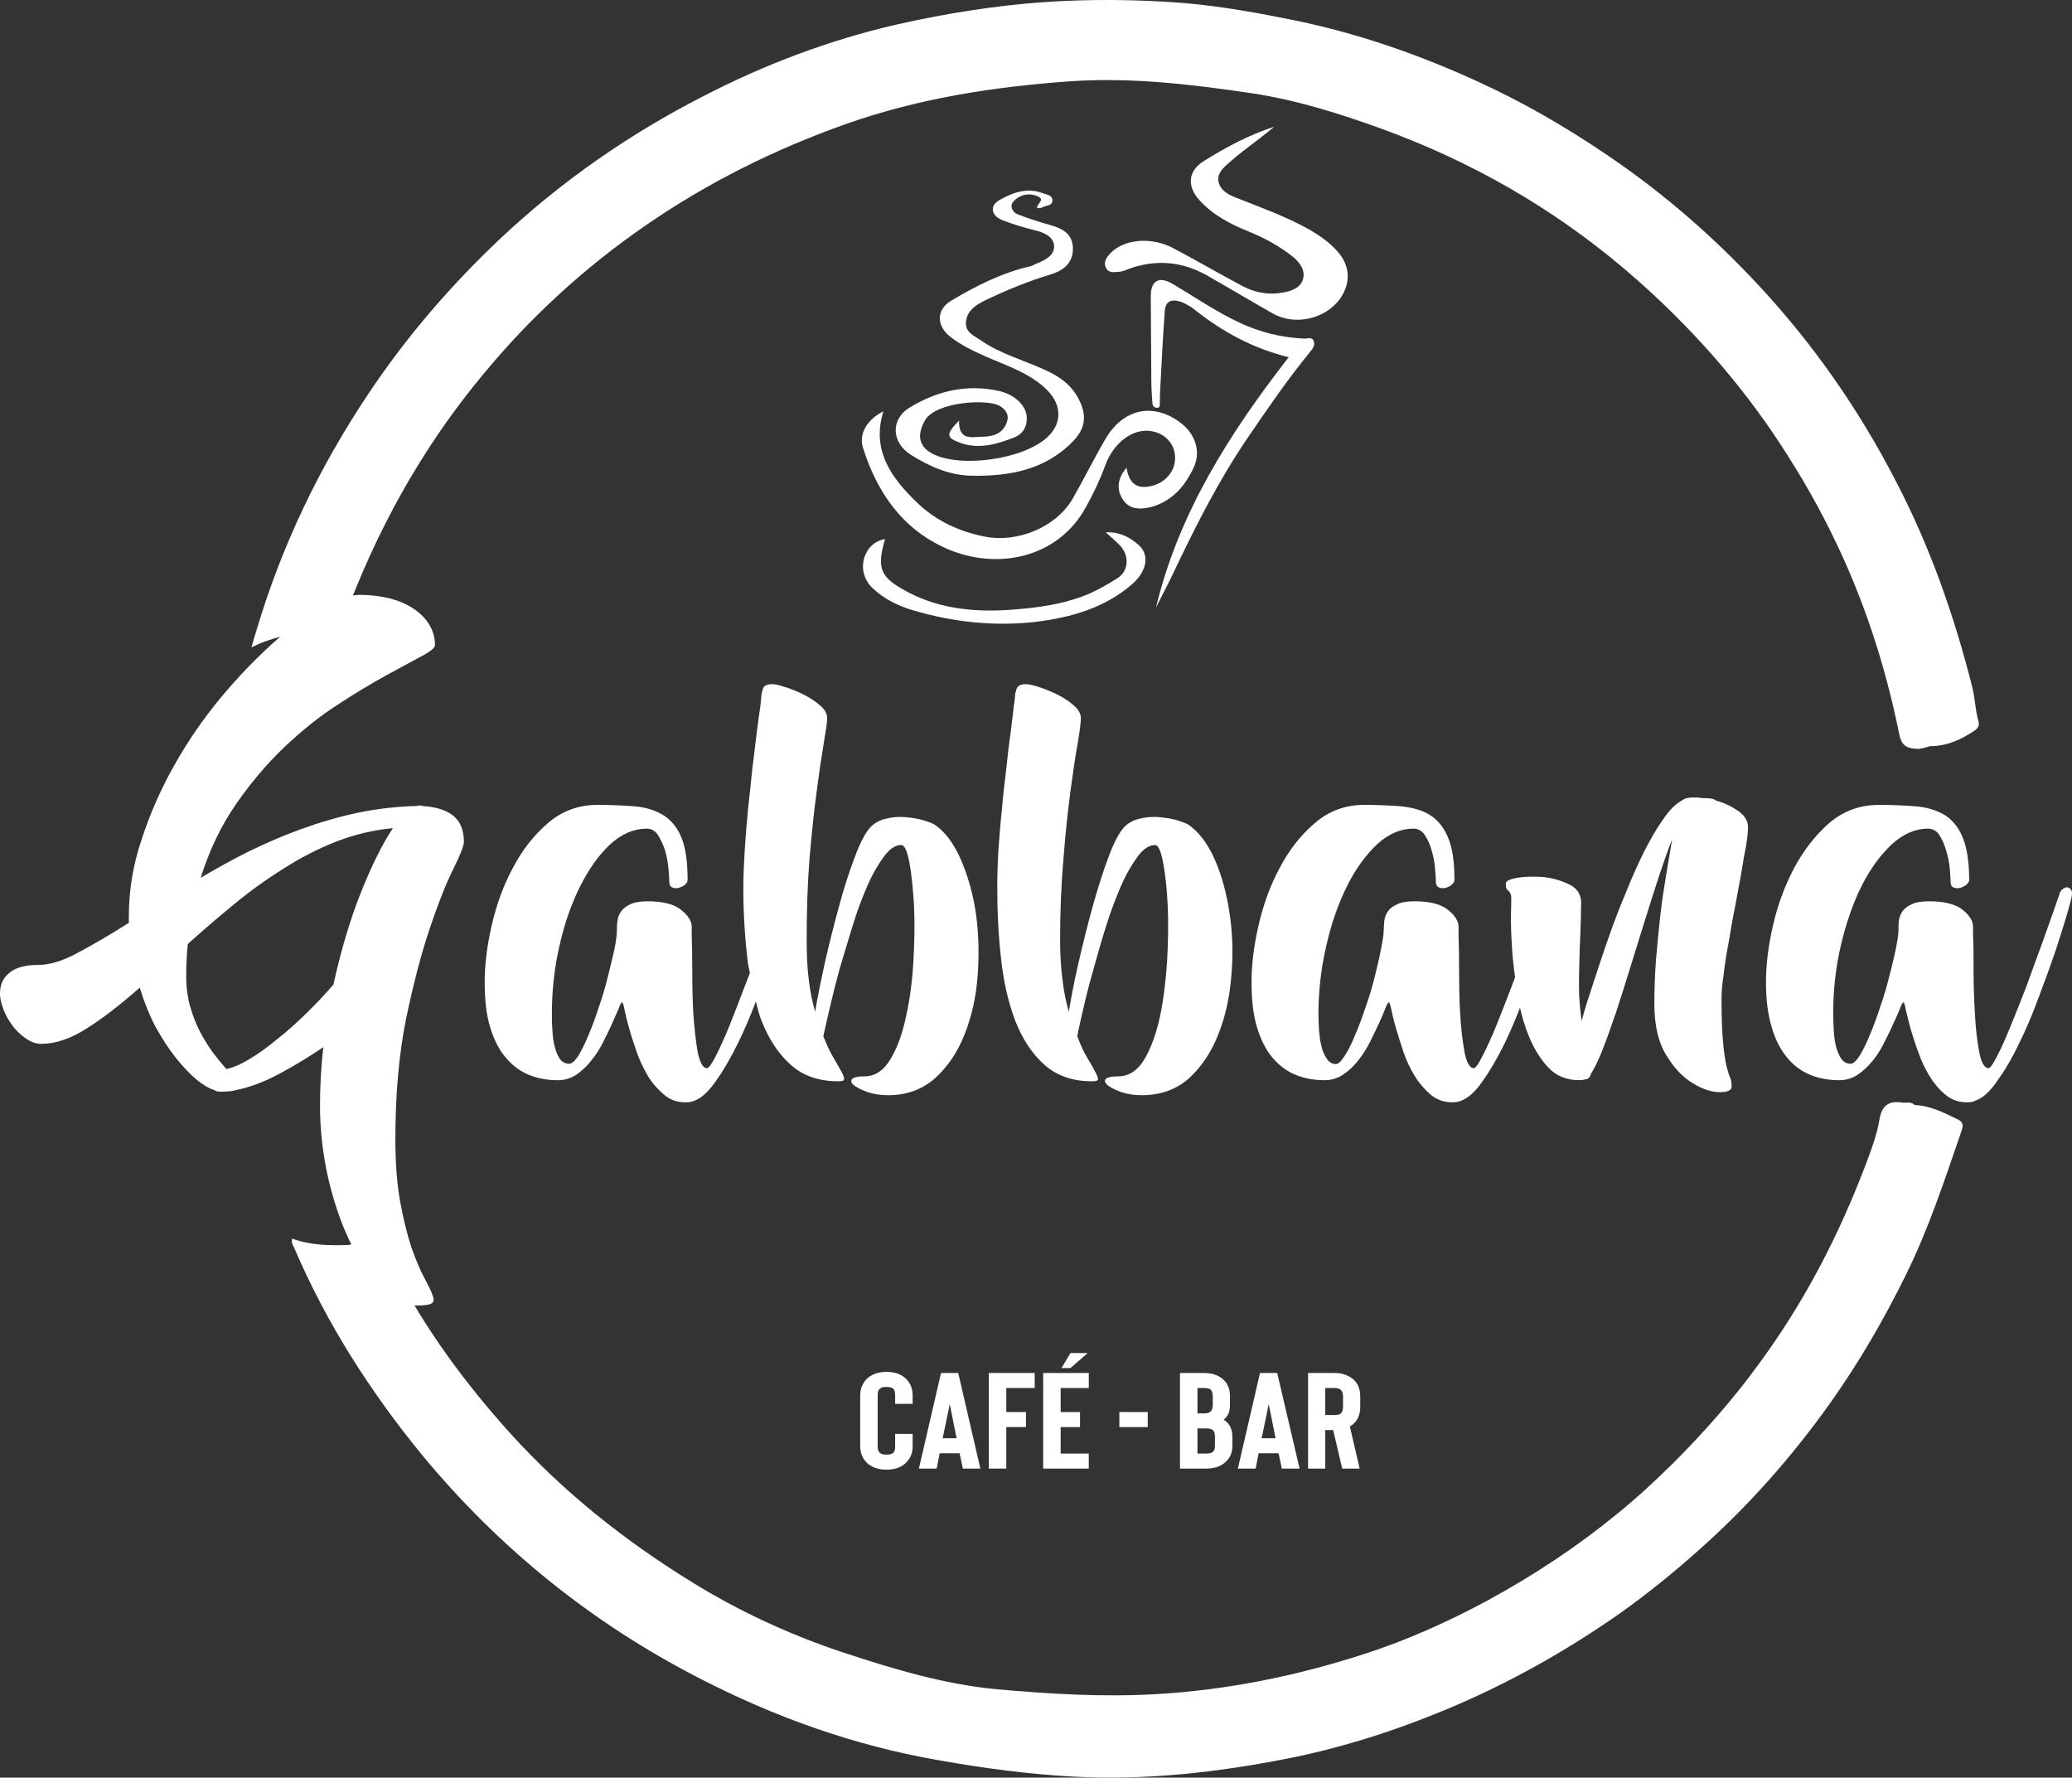
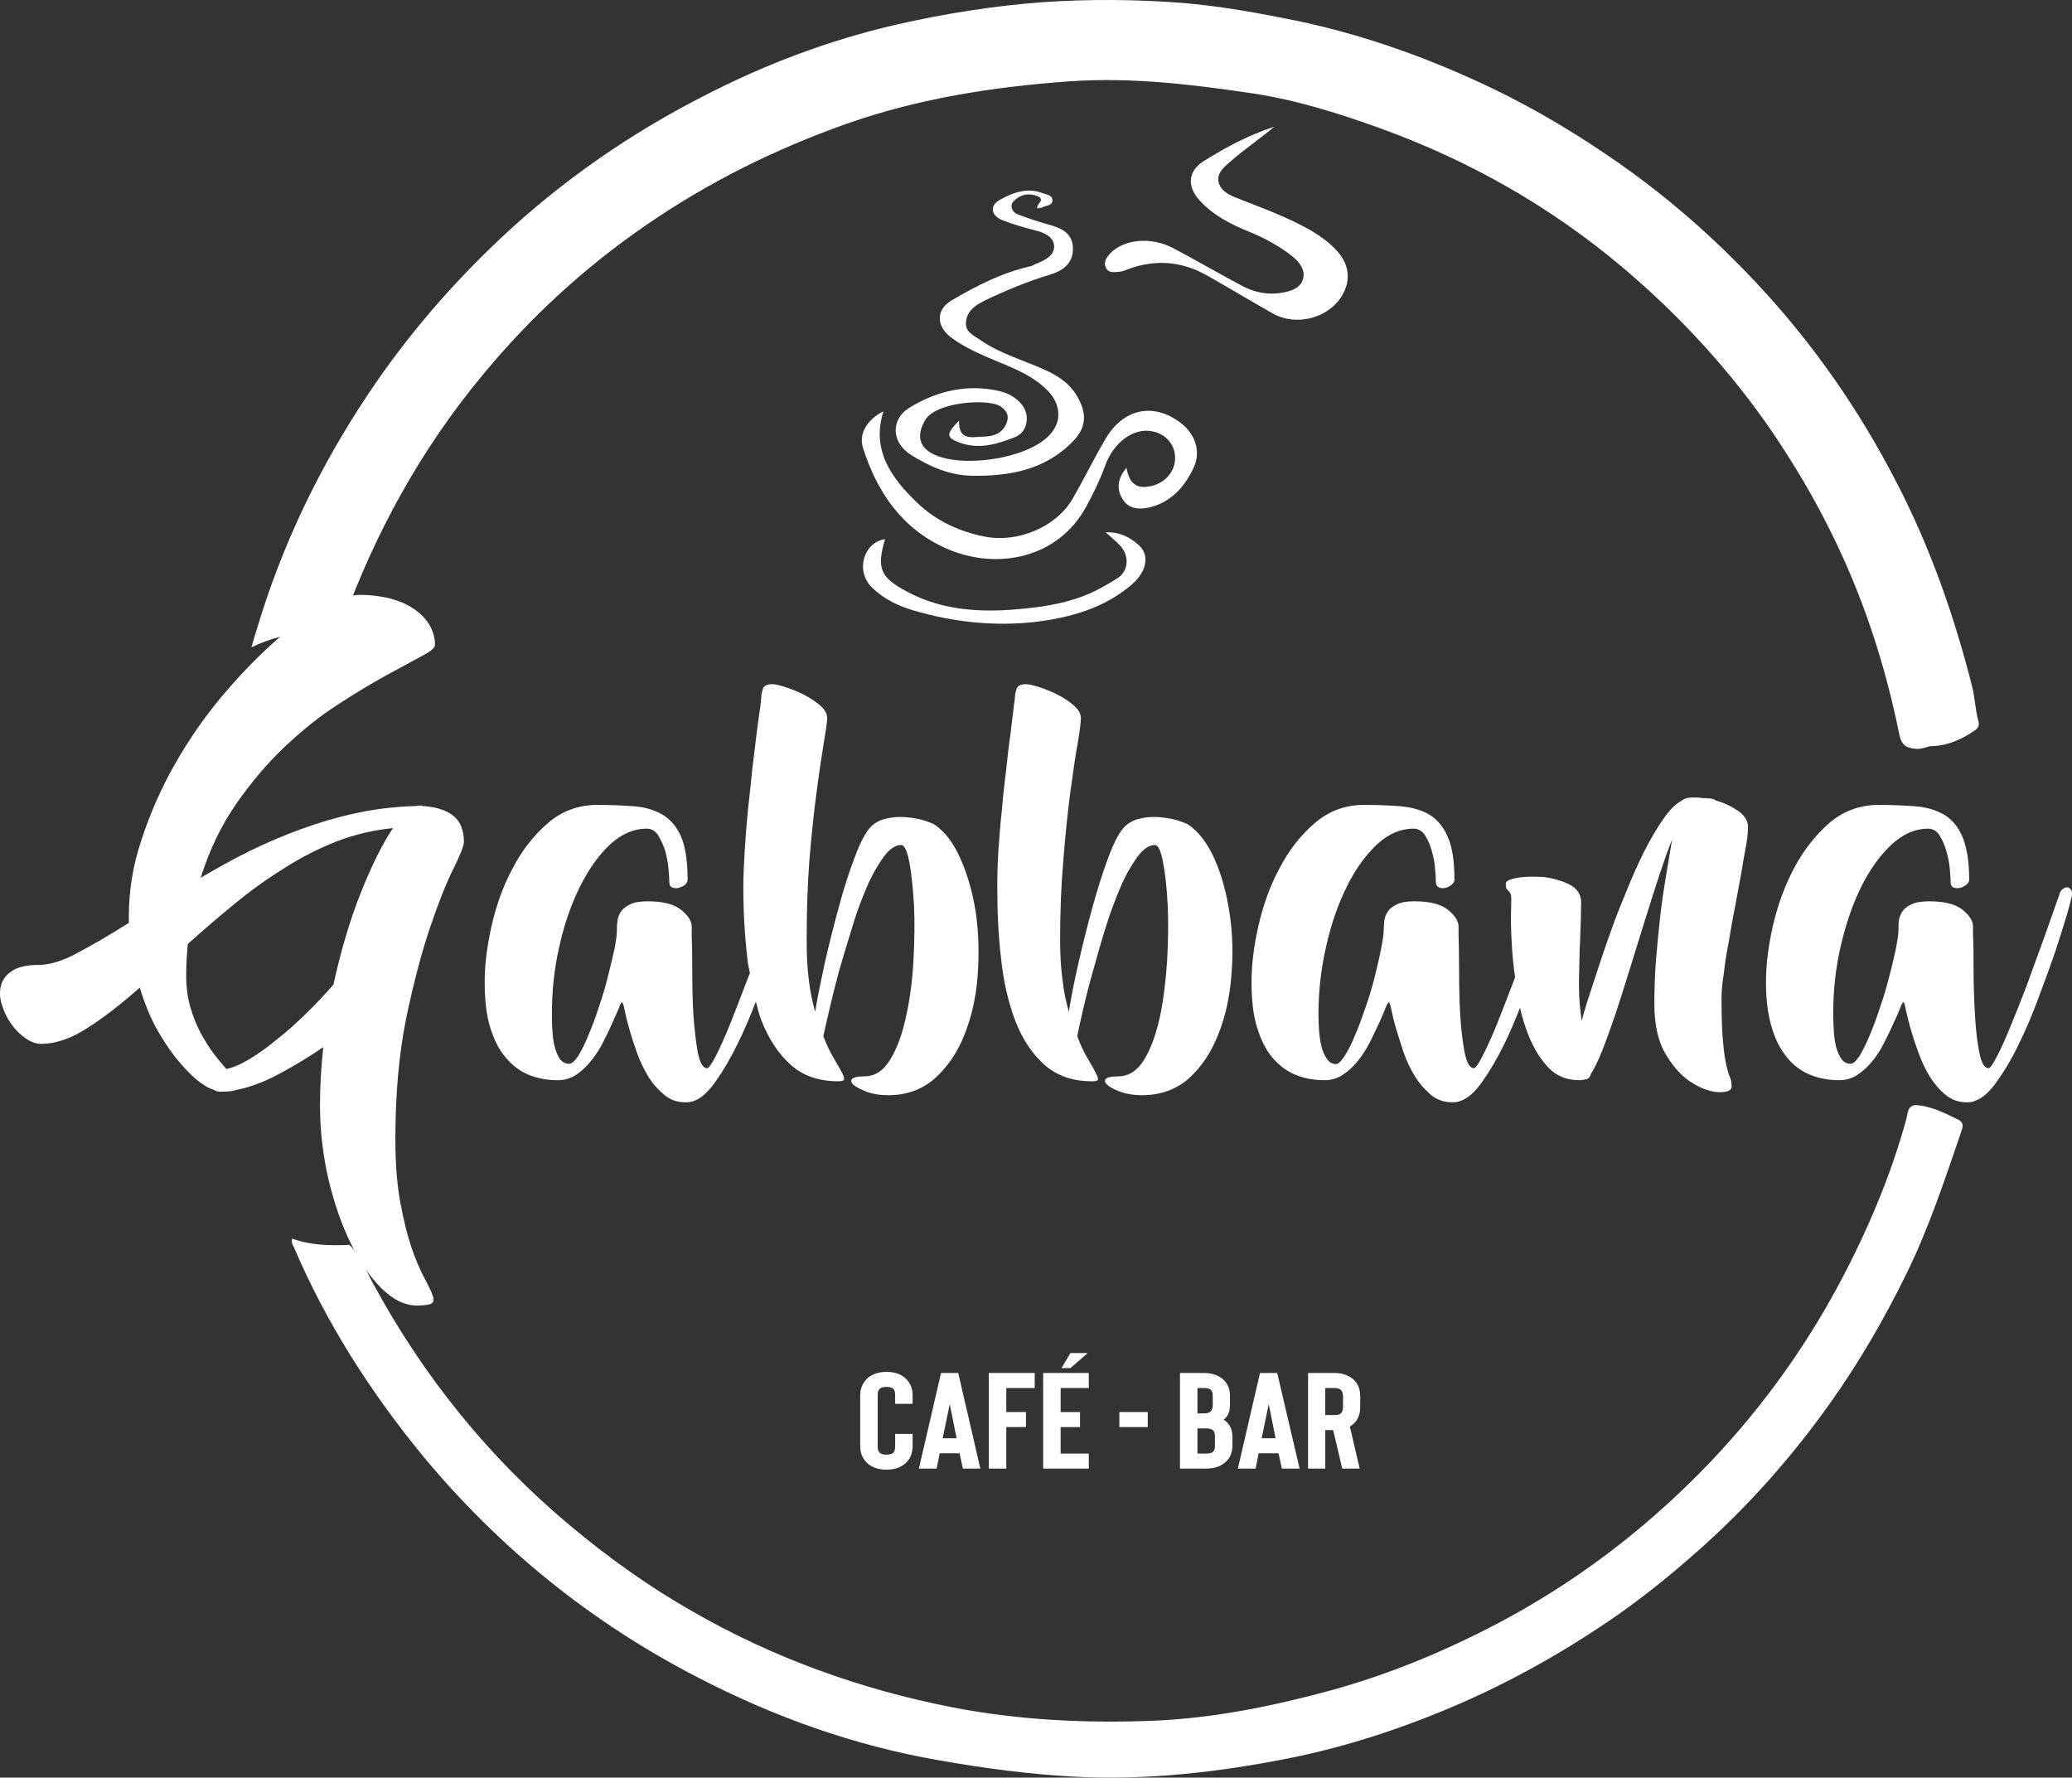
<svg xmlns="http://www.w3.org/2000/svg" version="1.1" id="Capa_1" x="0px" y="0px" width="215.071px" height="184.49px" viewBox="0 0 215.071 184.49" enable-background="new 0 0 215.071 184.49" xml:space="preserve">
  <rect x="0" y="0" width="215.071" height="184.49" fill="#333333" stroke="none" />
  <g>
    <path fill-rule="evenodd" clip-rule="evenodd" fill="#FFFFFF" d="M32.084,65.734c1.474-4.479,3.232-8.816,5.358-13.011   c3.061-5.981,6.803-11.508,11.112-16.667c4.28-5.074,9.156-9.553,14.485-13.55c7.143-5.329,14.882-9.496,23.301-12.331   c6.151-2.098,12.444-3.827,19.049-4.224c3.515-0.198,7.058-0.624,10.601-0.539c8.249,0.198,16.356,1.304,24.293,3.798   c6.945,2.154,13.493,5.103,19.701,8.844c5.386,3.203,10.347,7.058,14.91,11.395c4.252,3.997,7.994,8.476,11.311,13.238   c4.733,6.803,8.447,14.145,10.998,21.997c1.36,4.139,2.665,8.362,3.146,12.756c-0.453,0.113-0.879,0.284-1.304,0.284   c-0.964-0.057-1.645-0.199-1.899-1.502c-1.474-7.285-3.77-14.315-7.087-20.977c-1.757-3.572-3.798-7.001-6.037-10.318   c-4.394-6.435-9.609-12.104-15.534-17.122c-7.455-6.293-15.817-11.055-24.974-14.4c-4.365-1.587-8.844-3.005-13.492-3.713   c-6.293-0.936-12.671-1.701-19.049-1.247c-7.852,0.567-15.563,1.757-23.074,4.394c-7.455,2.636-14.428,6.095-20.948,10.602   c-6.321,4.365-11.905,9.496-16.781,15.392c-6.378,7.654-11.14,16.271-14.542,25.625c-0.085,0.227-0.227,0.481-0.198,0.708   c0,0.936-0.369,1.219-1.304,0.936C33.473,65.904,32.765,65.848,32.084,65.734L32.084,65.734z" />
    <path fill-rule="evenodd" clip-rule="evenodd" fill="#FFFFFF" d="M32.084,65.734c-2.012,0-3.94,0.454-5.981,1.446   c0.199-0.709,0.34-1.219,0.51-1.729c2.608-8.787,6.52-16.951,11.622-24.576c3.969-5.953,8.617-11.338,13.805-16.214   c6.265-5.868,13.238-10.715,20.863-14.626C79.31,6.717,86.027,4.166,93.058,2.55c5.017-1.134,10.091-1.956,15.25-2.325   c4.876-0.34,9.723-0.283,14.542,0.085c3.94,0.34,7.852,1.049,11.735,1.843c6.491,1.36,12.699,3.515,18.709,6.265   c4.79,2.183,9.297,4.791,13.663,7.767c5.726,3.884,10.941,8.419,15.646,13.493c5.642,6.066,10.375,12.869,14.174,20.239   c3.543,6.775,6.065,13.975,7.937,21.373c0.284,1.134,0.313,2.353,0.624,3.487c0.113,0.369,0.113,0.708-0.34,1.021   c-1.418,0.964-2.92,1.644-4.649,1.644c-0.623-0.567-0.595-1.361-0.709-2.069c-1.474-7.342-3.798-14.428-7.114-21.146   c-3.572-7.2-8.051-13.776-13.437-19.814c-5.896-6.605-12.728-12.132-20.324-16.64c-10.007-5.981-20.835-9.751-32.372-11.282   c-4.875-0.624-9.836-0.907-14.825-0.708c-13.634,0.624-26.475,4.11-38.494,10.743c-7.994,4.422-15.166,9.893-21.345,16.583   c-5.131,5.528-9.581,11.622-13.153,18.34c-2.239,4.224-4.025,8.589-5.698,13.04C32.708,64.969,32.509,65.422,32.084,65.734   L32.084,65.734z" />
    <path fill-rule="evenodd" clip-rule="evenodd" fill="#FFFFFF" d="M198.733,114.688c1.615,0.057,3.033,0.794,4.45,1.475   c0.822,0.368,0.481,0.964,0.368,1.36c-1.7,4.961-3.345,9.949-5.669,14.684c-2.296,4.677-4.904,9.184-7.909,13.407   c-3.968,5.585-8.532,10.744-13.691,15.308c-2.607,2.324-5.301,4.507-8.135,6.52c-5.103,3.571-10.488,6.661-16.187,9.185   c-5.867,2.579-11.962,4.62-18.227,5.867c-7.313,1.446-14.769,2.296-22.252,1.899c-4.705-0.255-9.382-0.879-14.031-1.701   c-8.816-1.53-17.121-4.507-25.001-8.589c-11.055-5.697-20.608-13.407-28.573-23.017c-5.414-6.605-9.978-13.72-13.351-21.601   c-0.114-0.255-0.312-0.481-0.199-0.936c1.928,0.709,3.94,0.737,5.953,0.652c1.134,1.105,1.673,2.579,2.41,3.94   c5.244,9.694,12.019,18.113,20.495,25.199c3.968,3.317,8.164,6.321,12.643,8.873c8.418,4.847,17.461,8.106,27.014,9.978   c7.001,1.361,14.003,1.673,21.061,1.39c6.18-0.284,12.189-1.503,18.142-3.118c6.123-1.673,11.906-4.082,17.519-7.03   c7.823-4.139,14.769-9.383,20.948-15.647c5.697-5.782,10.517-12.302,14.371-19.502c2.92-5.471,5.357-11.169,7.002-17.178   C198.024,115.596,197.968,114.858,198.733,114.688L198.733,114.688z" />
-     <path fill-rule="evenodd" clip-rule="evenodd" fill="#FFFFFF" d="M198.733,114.688c-1.248,4.593-2.863,9.1-4.819,13.465   c-1.673,3.713-3.656,7.257-5.839,10.687c-3.686,5.782-7.994,11.055-12.898,15.817c-5.301,5.131-11.196,9.553-17.631,13.181   c-5.272,3.005-10.8,5.5-16.64,7.229c-6.123,1.786-12.331,3.203-18.737,3.686c-4.422,0.34-8.815,0.396-13.181,0.17   c-6.208-0.34-12.274-1.588-18.255-3.288c-5.726-1.645-11.168-3.855-16.413-6.633c-10.12-5.358-18.85-12.388-26.192-21.204   c-4.734-5.726-8.731-11.877-11.849-18.595c2.608-1.162,3.543,0.34,4.621,2.466c3.203,6.208,7.313,11.82,12.019,17.036   c5.556,6.151,11.962,11.226,18.964,15.534c4.875,3.005,10.091,5.414,15.534,7.229c5.244,1.729,10.573,3.345,16.072,3.854   c5.443,0.482,10.914,0.822,16.413,0.511c7.483-0.425,14.712-1.899,21.771-4.195c4.394-1.417,8.617-3.316,12.728-5.527   c4.733-2.58,9.212-5.527,13.379-8.93c2.041-1.644,3.969-3.43,5.868-5.301c3.203-3.203,6.208-6.604,8.872-10.261   c4.734-6.406,8.362-13.408,11.169-20.835c0.566-1.502,1.134-3.005,1.389-4.563c0.255-1.503,0.964-2.013,2.381-1.786   C197.883,114.49,198.364,114.292,198.733,114.688L198.733,114.688z" />
    <path fill-rule="evenodd" clip-rule="evenodd" fill="#FFFFFF" d="M99.549,43.652c-0.057,2.098,1.304,1.701,2.381,1.672   c1.219,0,2.296-0.368,2.636-1.701c0.17-0.652-0.255-1.162-0.765-1.474c-1.275-0.793-6.662-0.453-7.767,1.446   c-0.85,1.446-0.737,2.693,0.737,3.487c2.919,1.531,9.524,0.595,11.962-1.729c1.644-1.53,1.445-3.571-0.313-5.13   c-1.786-1.616-4.025-2.296-6.123-3.231c-1.275-0.567-2.523-1.163-3.628-2.013c-1.474-1.134-1.531-2.806,0.057-3.77   c2.58-1.531,5.244-2.892,8.221-3.572c0.227-0.057,0.425-0.198,0.652-0.284c0.906-0.368,1.898-0.85,1.813-1.899   c-0.113-0.936-1.077-1.333-2.012-1.559c-1.134-0.284-2.268-0.624-3.374-1.049c-1.162-0.482-1.332-1.502-0.255-2.098   c1.36-0.765,2.891-1.333,4.507-0.68c0.369,0.142,0.964,0.17,0.964,0.737c-0.028,0.595-0.652,0.482-1.021,0.708   c-0.17,0.085-0.368,0.057-0.566,0.114c-0.113-0.482,0.992-0.907-0.057-1.304c-0.964-0.34-1.814-0.057-2.41,0.595   c-0.397,0.425-0.142,1.105,0.453,1.333c1.134,0.425,2.24,0.793,3.374,1.105c1.275,0.369,2.324,0.907,2.353,2.409   c0.028,1.587-1.049,2.325-2.324,2.722c-2.353,0.708-4.621,1.644-6.86,2.721c-0.936,0.482-1.729,0.992-1.899,2.069   c-0.198,1.162,0.766,1.531,1.474,2.012c2.069,1.446,4.536,2.098,6.803,3.146c1.503,0.681,2.722,1.587,3.459,3.09   c0.793,1.587,0.651,2.892-0.567,4.195c-2.892,3.033-6.576,3.713-10.573,3.657c-2.409-0.057-4.394-0.964-6.35-2.183   c-2.069-1.333-2.041-3.713-0.142-4.875c2.863-1.758,6.01-2.495,9.354-1.729c1.701,0.397,2.834,1.616,2.834,2.778   c0.028,0.964-0.425,1.672-1.247,2.013c-1.814,0.708-3.657,1.275-5.613,0.595C98.216,45.438,98.131,45.098,99.549,43.652   L99.549,43.652z" />
    <path fill-rule="evenodd" clip-rule="evenodd" fill="#FFFFFF" d="M132.261,13.152c-1.503,1.275-3.118,2.353-4.563,3.628   c-0.652,0.567-1.39,1.163-1.22,2.069c0.171,0.851,0.907,1.304,1.758,1.644c2.637,1.049,5.301,1.984,7.795,3.402   c1.049,0.624,2.013,1.304,2.807,2.211c1.304,1.474,1.389,3.203,0.312,4.819c-1.502,2.183-4.733,2.92-7.029,1.616   c-2.296-1.304-4.564-2.665-6.86-3.968c-2.579-1.446-5.272-1.672-8.05-0.681c-0.313,0.114-0.652,0.284-0.992,0.312   c-0.511,0.028-1.162,0.198-1.446-0.454c-0.255-0.567,0.085-1.021,0.482-1.474c1.445-1.474,4.252-1.729,6.548-0.51   c2.409,1.276,4.79,2.665,7.2,3.94c1.304,0.68,2.692,0.936,4.195,0.652c0.964-0.17,1.842-0.539,2.069-1.446   c0.227-0.907-0.397-1.729-1.105-2.296c-1.361-1.077-2.92-1.928-4.536-2.58c-1.898-0.765-3.713-1.701-5.13-3.26   c-1.305-1.446-1.191-3.033,0.453-4.054C127.243,15.278,129.652,14.002,132.261,13.152L132.261,13.152z" />
    <path fill-rule="evenodd" clip-rule="evenodd" fill="#FFFFFF" d="M116.925,48.557c0.256,1.389,0.851,2.211,2.382,1.927   c1.502-0.255,2.636-1.446,2.664-2.863c0.057-1.417-0.936-2.608-2.409-2.863c-1.899-0.368-3.969,1.134-4.848,3.572   c-0.538,1.474-1.219,2.892-1.984,4.28c-2.919,5.357-9.269,6.605-14.456,4.337c-4.592-2.012-7.229-5.811-8.703-10.488   c-0.454-1.474,0.454-2.92,2.126-3.771c-1.275,4.054,0.851,6.945,3.487,9.468c1.927,1.871,4.337,3.005,7.058,3.543   c3.373,0.652,7.37-0.964,9.099-3.94c1.162-2.013,2.183-4.11,3.345-6.095c1.843-3.26,5.018-3.94,7.853-1.786   c1.474,1.105,2.154,2.919,1.389,4.592c-0.879,1.928-2.211,3.515-4.394,4.139c-1.247,0.312-2.353,0.284-3.033-0.85   C115.848,50.711,116.047,49.577,116.925,48.557L116.925,48.557z" />
-     <path fill-rule="evenodd" clip-rule="evenodd" fill="#FFFFFF" d="M119.986,63.07c2.353-9.808,7.625-18.085,13.776-25.994   c-3.77-0.936-6.888-2.665-9.723-4.904c-0.368-0.312-0.822-0.567-1.247-0.766c-0.992-0.397-1.843-0.34-1.899,0.992   c-0.198,2.778-0.34,5.556-0.481,8.334c-0.028,0.368,0,0.708-0.028,1.077c0,0.227,0.057,0.539-0.313,0.51   c-0.312,0-0.425-0.227-0.453-0.482c-0.057-0.794-0.113-1.587-0.113-2.41c-0.028-2.891-0.028-5.811-0.057-8.674   c0-1.644,0.851-2.126,2.296-1.276c2.296,1.361,4.507,2.892,6.944,4.025c2.126,0.992,4.338,1.531,6.69,1.644   c0.312,0,0.766-0.198,0.964,0.199c0.198,0.453-0.057,0.822-0.369,1.19c-2.324,2.834-4.394,5.868-6.463,8.901   c-2.977,4.365-5.357,9.071-7.625,13.833C121.29,60.547,120.61,61.794,119.986,63.07L119.986,63.07z" />
    <path fill-rule="evenodd" clip-rule="evenodd" fill="#FFFFFF" d="M114.771,55.246c1.503-0.057,2.523,0.539,3.374,1.276   c1.247,1.048,0.878,2.778-0.596,4.082c-2.892,2.523-6.435,3.487-10.063,3.94c-4.28,0.482-8.532,0.028-12.671-1.191   c-1.559-0.453-3.033-1.162-4.252-2.324c-1.871-1.786-0.879-4.762,1.304-5.074c-0.878,3.005-0.539,3.969,2.325,5.471   c3.486,1.871,7.398,2.154,11.31,1.814c2.325-0.198,4.621-0.51,6.832-1.332c1.304-0.482,2.494-1.163,3.656-1.899   c1.191-0.737,1.276-2.409,0.199-3.458C115.819,56.153,115.395,55.813,114.771,55.246L114.771,55.246z" />
    <path fill-rule="evenodd" clip-rule="evenodd" fill="#FFFFFF" d="M43.792,83.649v-0.057c-0.114,0-0.227,0.028-0.255,0.057   c-0.028-0.028-0.085-0.057-0.142-0.057s-0.057,0.028-0.057,0.028c0,0.028-0.028,0.028-0.057,0.028   c-2.098,0.057-4.139,0.283-6.151,0.708s-3.94,0.992-5.811,1.672c-1.899,0.681-3.713,1.474-5.471,2.325   c-1.758,0.878-3.43,1.814-5.018,2.75c0.907-2.892,2.154-5.471,3.713-7.71c1.559-2.239,3.231-4.195,5.018-5.896   c1.814-1.701,3.628-3.175,5.499-4.365c1.843-1.219,3.543-2.211,5.018-3.033c1.502-0.822,2.721-1.474,3.656-1.984   c0.936-0.481,1.417-0.878,1.417-1.162c0-0.765-0.198-1.474-0.595-2.126s-0.936-1.19-1.616-1.644   c-0.708-0.482-1.531-0.822-2.466-1.077c-0.963-0.227-2.012-0.369-3.09-0.369c-1.105,0-2.466,0.454-4.082,1.361   s-3.316,2.154-5.074,3.742c-1.786,1.616-3.543,3.458-5.329,5.584c-1.757,2.126-3.373,4.45-4.762,6.917   c-1.417,2.494-2.551,5.074-3.43,7.767c-0.907,2.665-1.333,5.329-1.333,7.994v0.68c-1.984,1.248-3.77,2.297-5.329,3.118   c-1.559,0.851-2.919,1.247-4.082,1.247c-1.219,0-2.126,0.228-2.721,0.624s-0.992,0.907-1.134,1.502   c-0.17,0.624-0.142,1.276,0.085,1.984c0.199,0.709,0.51,1.361,0.936,1.956c0.425,0.624,0.936,1.134,1.502,1.531   c0.567,0.396,1.105,0.595,1.644,0.595c1.474,0,3.09-0.538,4.791-1.644c1.701-1.077,3.515-2.495,5.442-4.195   c0.454,1.502,0.992,2.834,1.644,4.082c0.681,1.219,1.361,2.268,2.098,3.203c0.737,0.906,1.446,1.672,2.126,2.239   c0.681,0.566,1.304,0.936,1.871,1.105c0.113,0.113,0.34,0.17,0.652,0.17c0.766,0,1.304-0.057,1.616-0.17   c1.417-0.284,2.948-0.851,4.564-1.729c1.587-0.851,3.062-1.758,4.479-2.721c-0.227,2.012-0.34,4.053-0.34,6.094   c0,2.608,0.312,5.131,0.878,7.625c0.595,2.495,1.361,4.706,2.296,6.605c0.935,1.956,2.012,3.515,3.203,4.705   c1.219,1.19,2.438,1.786,3.685,1.786c0.822,0,1.332-0.085,1.531-0.227c0.227-0.142,0.255-0.426,0.085-0.851   c-0.142-0.426-0.454-1.049-0.879-1.843s-0.851-1.814-1.304-3.09c-0.425-1.275-0.822-2.863-1.163-4.705   c-0.34-1.843-0.51-4.025-0.51-6.576c0-4.621,0.369-8.76,1.106-12.444c0.765-3.657,1.587-6.804,2.466-9.411   c0.879-2.608,1.701-4.677,2.438-6.151c0.765-1.531,1.105-2.466,1.105-2.806c0-1.248-0.369-2.154-1.134-2.75   C46.257,84.046,45.208,83.734,43.792,83.649L43.792,83.649z M37.47,92.606c-1.134,2.835-2.069,6.01-2.863,9.581   c-0.878,1.021-1.814,2.013-2.834,3.005c-0.992,0.964-1.984,1.871-2.977,2.637c-0.992,0.821-1.927,1.502-2.863,2.069   c-0.936,0.566-1.729,0.907-2.438,1.049c-0.396-0.454-0.85-0.992-1.332-1.616c-0.454-0.623-0.907-1.332-1.333-2.126   s-0.793-1.7-1.077-2.692c-0.283-0.992-0.425-2.069-0.425-3.231c0-1.135,0.057-2.24,0.17-3.317c1.531-1.36,3.118-2.749,4.791-4.109   c1.644-1.361,3.373-2.608,5.159-3.714c1.757-1.134,3.6-2.069,5.471-2.806c1.899-0.737,3.855-1.191,5.868-1.389   C39.709,87.561,38.604,89.772,37.47,92.606L37.47,92.606z" />
    <path fill-rule="evenodd" clip-rule="evenodd" fill="#FFFFFF" d="M99.719,89.177c-0.737-1.701-1.672-2.919-2.806-3.657   c-0.17-0.085-0.539-0.227-1.077-0.396c-0.51-0.142-1.134-0.255-1.814-0.312c-0.652-0.057-1.332-0.028-1.984,0.142   c-0.652,0.113-1.19,0.425-1.616,0.822c-0.539,0.539-1.105,1.587-1.672,3.118c-0.596,1.559-1.163,3.288-1.673,5.216   c-0.539,1.956-1.021,3.883-1.474,5.867c-0.425,1.956-0.766,3.629-0.992,5.018c-0.284-0.964-0.51-2.041-0.652-3.26   c-0.17-1.247-0.227-2.637-0.227-4.167c0-2.977,0.085-5.726,0.284-8.334c0.227-2.608,0.453-4.932,0.737-6.945   c0.255-2.013,0.51-3.713,0.737-5.074c0.227-1.333,0.369-2.24,0.369-2.693c0-0.454-0.255-0.907-0.765-1.333   c-0.482-0.425-1.077-0.793-1.729-1.134c-0.652-0.312-1.275-0.567-1.927-0.766c-0.595-0.198-1.021-0.283-1.276-0.283   c-0.539,0-0.878,0.17-0.964,0.454c-0.113,0.34-0.17,0.595-0.17,0.765c0,0.057-0.028,0.454-0.113,1.134   c-0.113,0.709-0.227,1.587-0.369,2.693c-0.142,1.106-0.283,2.325-0.454,3.713c-0.142,1.389-0.283,2.807-0.453,4.252   c-0.142,1.446-0.255,2.863-0.34,4.281c-0.085,1.417-0.142,2.693-0.142,3.827c0,2.522,0.142,4.989,0.425,7.398   c0.028,0.51,0.17,0.964,0.255,1.474c-0.17,0.426-0.34,0.879-0.51,1.305c-0.567,1.502-1.105,2.891-1.616,4.166   c-0.51,1.248-0.992,2.297-1.417,3.146c-0.425,0.822-0.737,1.248-0.907,1.248c-0.425,0-0.737-0.567-0.963-1.645   c-0.199-1.134-0.34-2.409-0.454-3.94c-0.085-1.502-0.113-3.033-0.113-4.563s-0.028-2.778-0.057-3.685V96.15   c0-0.539-0.369-1.134-1.078-1.701c-0.708-0.595-1.871-0.907-3.515-0.907c-0.794,0-1.417,0.113-1.843,0.341   c-0.425,0.198-0.737,0.453-0.935,0.765c-0.199,0.313-0.312,0.624-0.34,0.992c-0.057,0.341-0.057,0.652-0.057,0.907   c0,0.453-0.085,1.105-0.255,1.984c-0.198,0.879-0.425,1.814-0.68,2.835c-0.255,1.049-0.567,2.098-0.936,3.146   c-0.34,1.077-0.708,2.041-1.077,2.919c-0.368,0.907-0.737,1.616-1.077,2.183c-0.368,0.539-0.68,0.794-0.936,0.794   c-0.368,0-0.708-0.17-0.963-0.51c-0.227-0.369-0.425-0.794-0.539-1.305c-0.142-0.538-0.199-1.077-0.227-1.672   c-0.057-0.596-0.057-1.162-0.057-1.673c0-2.438,0.255-4.818,0.794-7.114c0.51-2.297,1.247-4.366,2.154-6.18   c0.907-1.786,1.927-3.231,3.118-4.337c1.19-1.077,2.438-1.616,3.77-1.616c0.51,0,0.878,0.227,1.19,0.681   c0.283,0.481,0.539,1.02,0.737,1.616c0.17,0.652,0.284,1.247,0.34,1.871c0.057,0.595,0.085,1.049,0.085,1.361   c0,0.283,0.085,0.482,0.284,0.567c0.198,0.085,0.425,0.113,0.652,0.057c0.255-0.057,0.482-0.17,0.68-0.312   c0.17-0.17,0.284-0.34,0.284-0.51c0-1.956-0.227-3.458-0.681-4.507c-0.453-1.049-1.134-1.814-1.956-2.296   c-0.851-0.481-1.814-0.765-2.948-0.85s-2.409-0.142-3.77-0.142c-2.013,0-3.713,0.652-5.159,1.899   c-1.474,1.276-2.693,2.834-3.657,4.706c-0.992,1.843-1.701,3.855-2.183,5.981s-0.708,4.054-0.708,5.782   c0,1.843,0.17,3.43,0.567,4.706c0.397,1.304,0.936,2.381,1.644,3.175c0.68,0.821,1.502,1.417,2.41,1.785   c0.935,0.369,1.927,0.539,2.976,0.539c0.709,0,1.361-0.198,1.956-0.596c0.567-0.396,1.105-0.907,1.559-1.502   c0.454-0.567,0.879-1.219,1.219-1.928c0.369-0.709,0.681-1.36,0.936-1.956c0.255-0.566,0.482-1.077,0.652-1.474   c0.142-0.426,0.255-0.624,0.34-0.624c0.057,0,0.17,0.255,0.255,0.766c0.114,0.538,0.255,1.162,0.482,1.928   c0.199,0.765,0.482,1.587,0.794,2.494c0.312,0.907,0.737,1.729,1.19,2.522c0.482,0.766,1.049,1.39,1.672,1.899   c0.595,0.511,1.333,0.766,2.211,0.766c0.369,0,0.652-0.057,0.851-0.142c0.737-0.255,1.502-0.936,2.268-2.041   c0.794-1.105,1.531-2.381,2.268-3.884c0.681-1.36,1.304-2.834,1.899-4.394c0.17,0.681,0.34,1.389,0.595,2.013   c0.737,1.871,1.729,3.401,3.005,4.535c1.275,1.162,2.919,1.729,4.96,1.729c0.369,0,0.567-0.057,0.595-0.198   s-0.057-0.397-0.255-0.766s-0.482-0.851-0.822-1.445c-0.368-0.596-0.708-1.333-1.077-2.269c0.142-0.68,0.369-1.644,0.652-2.862   c0.283-1.247,0.624-2.608,1.02-4.054c0.425-1.445,0.879-2.948,1.361-4.507c0.454-1.531,0.992-2.92,1.531-4.167   c0.539-1.247,1.134-2.239,1.729-3.061c0.595-0.794,1.19-1.191,1.786-1.191c0.34,0,0.624,0.596,0.85,1.786   c0.227,1.19,0.369,2.665,0.482,4.451c0.085,1.757,0.057,3.685-0.057,5.754c-0.113,2.098-0.369,4.025-0.765,5.783   c-0.369,1.785-0.907,3.26-1.616,4.45c-0.708,1.19-1.616,1.785-2.693,1.785c-0.765,0-1.19,0.114-1.332,0.313   c-0.113,0.198-0.028,0.425,0.283,0.651c0.312,0.228,0.766,0.454,1.389,0.681c0.595,0.198,1.304,0.312,2.098,0.312   c1.956,0,3.572-0.595,4.904-1.785c1.304-1.191,2.325-2.693,3.033-4.508c0.737-1.842,1.19-3.854,1.361-6.065   c0.17-2.24,0.113-4.395-0.17-6.464C100.995,92.748,100.456,90.849,99.719,89.177L99.719,89.177z" />
    <path fill-rule="evenodd" clip-rule="evenodd" fill="#FFFFFF" d="M126.081,89.177c-0.766-1.701-1.701-2.919-2.835-3.657   c-0.198-0.085-0.538-0.227-1.077-0.396c-0.51-0.142-1.134-0.255-1.785-0.312c-0.681-0.057-1.361-0.028-2.013,0.142   c-0.652,0.113-1.19,0.425-1.616,0.822c-0.538,0.539-1.105,1.587-1.672,3.118c-0.596,1.559-1.134,3.288-1.673,5.216   c-0.538,1.956-1.021,3.883-1.474,5.867c-0.454,1.956-0.766,3.629-0.992,5.018c-0.284-0.964-0.511-2.041-0.652-3.26   c-0.17-1.247-0.255-2.637-0.255-4.167c0-2.977,0.113-5.726,0.34-8.334c0.198-2.608,0.454-4.932,0.709-6.945   c0.283-2.013,0.51-3.713,0.766-5.074c0.227-1.333,0.34-2.24,0.34-2.693c0-0.454-0.255-0.907-0.766-1.333   c-0.481-0.425-1.049-0.793-1.729-1.134c-0.652-0.312-1.276-0.567-1.899-0.766c-0.624-0.198-1.078-0.283-1.304-0.283   c-0.539,0-0.851,0.17-0.964,0.454c-0.113,0.34-0.17,0.595-0.17,0.765c0,0.057-0.028,0.454-0.142,1.134   c-0.057,0.709-0.199,1.587-0.312,2.693c-0.17,1.106-0.312,2.325-0.454,3.713c-0.17,1.389-0.34,2.807-0.454,4.252   c-0.17,1.446-0.255,2.863-0.368,4.281c-0.085,1.417-0.114,2.693-0.114,3.827c0,2.522,0.114,4.989,0.397,7.398   c0.255,2.409,0.766,4.563,1.474,6.435c0.737,1.871,1.729,3.401,3.004,4.535c1.305,1.162,2.948,1.729,4.961,1.729   c0.396,0,0.596-0.057,0.624-0.198c0-0.142-0.086-0.397-0.284-0.766s-0.453-0.851-0.821-1.445c-0.341-0.567-0.709-1.333-1.049-2.269   c0.113-0.68,0.34-1.615,0.623-2.862s0.624-2.58,1.049-4.054c0.396-1.445,0.822-2.948,1.304-4.479   c0.482-1.56,1.021-2.948,1.56-4.196c0.538-1.247,1.134-2.239,1.729-3.061c0.596-0.794,1.191-1.191,1.814-1.191   c0.312,0,0.596,0.596,0.822,1.786s0.396,2.665,0.481,4.451c0.085,1.757,0.057,3.685-0.057,5.782   c-0.142,2.069-0.368,3.997-0.736,5.755c-0.397,1.785-0.907,3.26-1.616,4.45s-1.644,1.785-2.721,1.785   c-0.766,0-1.191,0.114-1.333,0.313c-0.113,0.198,0,0.425,0.284,0.651c0.312,0.228,0.765,0.454,1.389,0.681   c0.623,0.198,1.304,0.312,2.098,0.312c1.956,0,3.6-0.595,4.904-1.757c1.304-1.191,2.324-2.722,3.032-4.536   c0.737-1.842,1.19-3.854,1.361-6.065c0.198-2.24,0.142-4.395-0.171-6.464C127.328,92.748,126.818,90.849,126.081,89.177   L126.081,89.177z" />
    <path fill-rule="evenodd" clip-rule="evenodd" fill="#FFFFFF" d="M180.421,84.16c-0.708-0.482-1.474-0.851-2.324-1.077   c-0.17-0.199-0.68-0.255-1.502-0.255c-0.17-0.057-0.313-0.057-0.482-0.057h-0.51c-0.113,0-0.227,0-0.283,0.028   c-0.114,0-0.199,0.028-0.313,0.057c-0.198,0.085-0.368,0.142-0.425,0.227c-0.652,0.34-1.304,0.992-1.956,1.956   c-0.681,0.964-1.332,2.098-2.013,3.43c-0.652,1.332-1.304,2.778-1.928,4.366c-0.651,1.53-1.247,3.118-1.785,4.677   c-0.567,1.587-1.049,3.118-1.531,4.563c-0.481,1.446-0.907,2.75-1.19,3.884c-0.085-0.539-0.142-1.105-0.198-1.701   c-0.057-0.595-0.085-1.247-0.085-1.955c0-0.426,0-1.078,0.028-1.928c0.028-0.851,0.028-1.729,0.085-2.637   c0.028-0.907,0.057-1.729,0.085-2.494c0-0.766,0.028-1.304,0.028-1.588c0-0.821-0.425-1.474-1.247-1.871s-1.701-0.652-2.693-0.765   c-0.964-0.057-1.871-0.057-2.692,0.085c-0.794,0.142-1.19,0.34-1.19,0.595c0,0.255,0.028,0.425,0.057,0.51   c0.057,0.085,0.142,0.17,0.227,0.255s0.17,0.17,0.198,0.283c0.057,0.086,0.085,0.256,0.085,0.482c0,0.142,0,0.709-0.028,1.701   c-0.028,0.963,0.028,2.154,0.113,3.543c0.057,0.936,0.17,1.956,0.312,2.948c-0.113,0.312-0.227,0.595-0.34,0.907   c-0.566,1.474-1.105,2.891-1.615,4.138c-0.511,1.248-0.992,2.297-1.418,3.118c-0.425,0.851-0.736,1.276-0.907,1.276   c-0.425,0-0.736-0.567-0.963-1.645c-0.199-1.134-0.369-2.409-0.454-3.94c-0.085-1.474-0.113-3.033-0.113-4.563   s-0.028-2.778-0.057-3.685v-0.851c0-0.567-0.368-1.162-1.077-1.729c-0.709-0.595-1.871-0.907-3.515-0.907   c-0.794,0-1.446,0.113-1.843,0.341c-0.426,0.198-0.737,0.453-0.936,0.765c-0.198,0.313-0.312,0.624-0.34,0.992   c-0.028,0.341-0.057,0.652-0.057,0.907c0,0.453-0.114,1.105-0.284,1.984s-0.396,1.814-0.651,2.863   c-0.256,1.021-0.567,2.069-0.936,3.118c-0.369,1.077-0.709,2.041-1.105,2.919c-0.341,0.907-0.737,1.616-1.077,2.154   c-0.369,0.567-0.652,0.851-0.907,0.851c-0.396,0-0.709-0.198-0.936-0.538c-0.255-0.369-0.453-0.794-0.567-1.305   c-0.142-0.538-0.198-1.077-0.255-1.672c-0.028-0.624-0.057-1.162-0.057-1.673c0-2.438,0.283-4.818,0.822-7.114   c0.51-2.297,1.247-4.366,2.154-6.18c0.879-1.786,1.956-3.231,3.118-4.337c1.19-1.077,2.438-1.616,3.771-1.616   c0.481,0,0.878,0.227,1.19,0.681c0.312,0.481,0.538,1.02,0.708,1.616c0.17,0.652,0.313,1.247,0.341,1.871   c0.057,0.595,0.085,1.049,0.085,1.361c0,0.283,0.113,0.482,0.312,0.567c0.17,0.085,0.396,0.113,0.652,0.057   c0.255-0.057,0.481-0.17,0.651-0.312c0.198-0.17,0.313-0.34,0.313-0.51c0-1.956-0.228-3.458-0.709-4.507   c-0.454-1.049-1.105-1.814-1.928-2.296c-0.822-0.481-1.814-0.737-2.948-0.85c-1.134-0.085-2.381-0.142-3.798-0.142   c-1.984,0-3.686,0.652-5.159,1.927c-1.446,1.248-2.665,2.806-3.629,4.677c-0.992,1.843-1.7,3.855-2.183,5.981   c-0.481,2.126-0.708,4.054-0.708,5.782c0,1.871,0.17,3.43,0.566,4.706c0.397,1.304,0.936,2.381,1.616,3.175   c0.708,0.821,1.502,1.417,2.438,1.785c0.907,0.369,1.899,0.539,2.977,0.539c0.708,0,1.36-0.198,1.928-0.596   c0.595-0.396,1.134-0.907,1.587-1.502c0.454-0.567,0.851-1.219,1.219-1.928c0.341-0.709,0.652-1.36,0.936-1.956   c0.255-0.566,0.482-1.077,0.624-1.474c0.17-0.426,0.283-0.624,0.368-0.624c0.057,0,0.142,0.255,0.255,0.766   c0.113,0.538,0.256,1.162,0.482,1.928c0.227,0.765,0.481,1.587,0.794,2.522c0.312,0.879,0.708,1.729,1.19,2.494   c0.481,0.766,1.049,1.39,1.644,1.899c0.624,0.511,1.36,0.766,2.211,0.766c0.397,0,0.681-0.057,0.851-0.142   c0.766-0.255,1.531-0.936,2.296-2.041c0.766-1.077,1.531-2.381,2.268-3.884c0.567-1.162,1.105-2.438,1.616-3.741   c0.227,0.964,0.51,1.928,0.851,2.777c0.538,1.361,1.219,2.495,2.069,3.402c0.85,0.906,1.928,1.332,3.203,1.332   c0.198,0,0.425,0,0.623-0.085h0.17c0.228-0.113,0.397-0.284,0.426-0.539c0.34-0.51,0.737-1.304,1.19-2.438s0.907-2.438,1.417-3.912   c0.482-1.474,0.992-3.062,1.503-4.733c0.51-1.701,1.049-3.345,1.559-5.018c0.511-1.645,0.992-3.175,1.475-4.621   c0.481-1.446,0.906-2.665,1.304-3.628c-0.17,1.021-0.369,2.211-0.596,3.543c-0.227,1.361-0.453,2.778-0.623,4.281   c-0.17,1.502-0.313,3.061-0.454,4.648c-0.113,1.559-0.17,3.09-0.17,4.592c0,2.239,0.426,4.025,1.247,5.329   c0.822,1.361,1.758,2.325,2.778,2.92c0.992,0.596,1.928,0.907,2.749,0.907c0.851,0,1.248-0.198,1.248-0.596   c0-0.396-0.057-0.708-0.17-0.935c-0.114-0.256-0.228-0.652-0.369-1.191c-0.113-0.538-0.255-1.332-0.34-2.353   c-0.113-1.049-0.17-2.579-0.17-4.62c0-0.652,0.057-1.531,0.227-2.552c0.113-1.021,0.283-2.126,0.51-3.288   c0.199-1.162,0.397-2.381,0.652-3.628c0.227-1.247,0.453-2.41,0.652-3.515c0.17-1.105,0.34-2.069,0.51-2.919   c0.142-0.851,0.198-1.502,0.198-1.928C181.441,85.208,181.102,84.642,180.421,84.16L180.421,84.16z" />
    <path fill-rule="evenodd" clip-rule="evenodd" fill="#FFFFFF" d="M215.004,92.38c-0.113-0.17-0.227-0.255-0.368-0.283   c-0.17-0.028-0.341,0.028-0.511,0.17c-0.198,0.113-0.312,0.312-0.368,0.596c-0.085,0.198-0.283,0.793-0.624,1.757   c-0.34,0.964-0.736,2.098-1.219,3.43c-0.481,1.333-1.021,2.75-1.559,4.281c-0.567,1.474-1.134,2.891-1.645,4.138   c-0.51,1.248-0.964,2.297-1.417,3.146c-0.426,0.822-0.709,1.248-0.879,1.248c-0.426,0-0.766-0.567-0.964-1.645   c-0.227-1.134-0.368-2.409-0.453-3.94c-0.086-1.502-0.143-3.005-0.143-4.563c0-1.53,0-2.778-0.057-3.685V96.15   c0-0.539-0.34-1.134-1.049-1.701c-0.708-0.595-1.898-0.907-3.515-0.907c-0.822,0-1.445,0.113-1.871,0.341   c-0.425,0.198-0.736,0.453-0.936,0.765c-0.17,0.313-0.312,0.624-0.34,0.992c-0.028,0.341-0.028,0.652-0.028,0.907   c0,0.453-0.113,1.105-0.283,1.984c-0.198,0.879-0.397,1.814-0.681,2.835c-0.255,1.049-0.566,2.098-0.936,3.146   c-0.34,1.077-0.708,2.041-1.077,2.919c-0.368,0.907-0.736,1.616-1.077,2.183c-0.368,0.539-0.68,0.794-0.907,0.794   c-0.396,0-0.708-0.17-0.964-0.51c-0.255-0.369-0.425-0.794-0.566-1.305c-0.113-0.538-0.198-1.077-0.227-1.672   c-0.028-0.596-0.057-1.162-0.057-1.673c0-2.438,0.255-4.818,0.793-7.114c0.539-2.297,1.248-4.366,2.154-6.18   c0.907-1.786,1.956-3.231,3.146-4.337c1.191-1.077,2.438-1.616,3.742-1.616c0.481,0,0.907,0.227,1.19,0.681   c0.312,0.481,0.539,1.02,0.709,1.616c0.198,0.652,0.312,1.247,0.368,1.871c0.057,0.595,0.085,1.049,0.085,1.361   c0,0.283,0.085,0.482,0.283,0.567c0.199,0.085,0.426,0.113,0.681,0.057c0.227-0.057,0.453-0.17,0.652-0.312   c0.198-0.17,0.312-0.34,0.312-0.51c0-1.956-0.255-3.458-0.709-4.507c-0.453-1.049-1.105-1.814-1.927-2.296   c-0.851-0.481-1.843-0.765-2.977-0.85s-2.382-0.142-3.771-0.142c-1.984,0-3.713,0.652-5.159,1.899   c-1.445,1.276-2.664,2.834-3.656,4.706c-0.964,1.843-1.701,3.855-2.183,5.981c-0.482,2.126-0.709,4.054-0.709,5.782   c0,1.843,0.198,3.43,0.596,4.706c0.368,1.304,0.935,2.353,1.615,3.175c0.681,0.821,1.503,1.417,2.438,1.785   c0.907,0.369,1.899,0.539,2.948,0.539c0.709,0,1.39-0.198,1.956-0.596c0.596-0.396,1.105-0.907,1.588-1.502   c0.453-0.567,0.85-1.219,1.19-1.928c0.368-0.709,0.68-1.36,0.936-1.956c0.283-0.566,0.481-1.077,0.651-1.474   c0.142-0.426,0.283-0.624,0.341-0.624c0.085,0,0.17,0.255,0.255,0.766c0.113,0.538,0.283,1.162,0.481,1.928   c0.227,0.765,0.482,1.587,0.822,2.494c0.312,0.907,0.709,1.729,1.19,2.522c0.482,0.766,1.021,1.39,1.645,1.899   c0.623,0.511,1.36,0.766,2.211,0.766c0.396,0,0.68-0.057,0.851-0.17c0.736-0.227,1.502-0.907,2.268-2.013   c0.793-1.105,1.559-2.381,2.268-3.884c0.737-1.474,1.417-3.09,2.041-4.79c0.651-1.701,1.219-3.288,1.729-4.763   c0.482-1.474,0.879-2.721,1.191-3.77c0.312-1.049,0.453-1.673,0.51-1.899C215.089,92.834,215.089,92.578,215.004,92.38   L215.004,92.38z" />
    <path fill-rule="evenodd" clip-rule="evenodd" fill="#FFFFFF" d="M92.009,152.531c-0.766,0-1.389-0.198-1.899-0.596   c-0.539-0.453-0.822-1.077-0.822-1.842v-5.272c0-0.766,0.283-1.361,0.822-1.843c0.51-0.396,1.134-0.596,1.899-0.596   c0.793,0,1.417,0.199,1.899,0.596c0.539,0.453,0.822,1.049,0.822,1.843v0.878h-1.814v-0.878c0-0.341-0.057-0.596-0.227-0.709   c-0.142-0.113-0.369-0.17-0.68-0.17c-0.312,0-0.539,0.057-0.652,0.17c-0.198,0.142-0.255,0.368-0.255,0.709v5.272   c0,0.34,0.057,0.566,0.255,0.708c0.114,0.113,0.34,0.17,0.652,0.17c0.312,0,0.539-0.057,0.68-0.17   c0.17-0.142,0.227-0.368,0.227-0.708v-1.276h1.814v1.276c0,0.793-0.284,1.389-0.822,1.842   C93.426,152.333,92.802,152.531,92.009,152.531L92.009,152.531z" />
    <path fill-rule="evenodd" clip-rule="evenodd" fill="#FFFFFF" d="M99.605,150.83h-2.069l-0.312,1.588h-1.843l2.296-9.922h1.786   l2.296,9.922h-1.814L99.605,150.83z M99.293,149.271l-0.708-3.543l-0.737,3.543H99.293z" />
    <polygon fill-rule="evenodd" clip-rule="evenodd" fill="#FFFFFF" points="104.453,144.056 104.453,146.55 106.494,146.55    106.494,148.109 104.453,148.109 104.453,152.418 102.639,152.418 102.639,142.496 107.401,142.496 107.401,144.056  " />
    <path fill-rule="evenodd" clip-rule="evenodd" fill="#FFFFFF" d="M110.094,144.056v2.494h2.013v1.56h-2.013v2.749h2.92v1.56h-4.734   v-9.922h4.734v1.56H110.094L110.094,144.056z M112.9,140.428h-1.786l-0.936,1.559h0.936L112.9,140.428z" />
    <rect x="116.188" y="146.55" fill-rule="evenodd" clip-rule="evenodd" fill="#FFFFFF" width="2.947" height="1.56" />
    <path fill-rule="evenodd" clip-rule="evenodd" fill="#FFFFFF" d="M125.202,152.418h-2.721v-9.922h2.466   c0.794,0,1.417,0.199,1.899,0.567c0.283,0.227,0.481,0.481,0.623,0.794c0.142,0.283,0.199,0.623,0.199,1.049v0.907   c0,0.68-0.199,1.19-0.652,1.53c0.595,0.368,0.907,0.964,0.907,1.786v0.907c0,0.396-0.085,0.736-0.198,1.021   c-0.143,0.312-0.369,0.566-0.652,0.793C126.62,152.22,125.996,152.418,125.202,152.418L125.202,152.418z M124.295,146.691h0.652   c0.312,0,0.538-0.057,0.681-0.17c0.17-0.142,0.255-0.368,0.255-0.708v-0.907c0-0.341-0.085-0.567-0.227-0.681   c-0.143-0.113-0.369-0.17-0.709-0.17h-0.652V146.691L124.295,146.691z M124.295,150.858h0.907c0.341,0,0.567-0.057,0.681-0.17   c0.17-0.113,0.227-0.34,0.227-0.651v-0.907c0-0.341-0.057-0.596-0.227-0.709c-0.142-0.113-0.369-0.17-0.681-0.17h-0.907V150.858   L124.295,150.858z" />
    <path fill-rule="evenodd" clip-rule="evenodd" fill="#FFFFFF" d="M132.714,150.83h-2.069l-0.312,1.588h-1.843l2.296-9.922h1.786   l2.324,9.922h-1.842L132.714,150.83z M132.402,149.271l-0.709-3.543l-0.736,3.543H132.402z" />
    <path fill-rule="evenodd" clip-rule="evenodd" fill="#FFFFFF" d="M141.133,152.418h-1.813l-0.936-3.997h-0.822v3.997h-1.786v-9.922   h2.722c0.765,0,1.389,0.199,1.899,0.596c0.538,0.425,0.793,1.049,0.793,1.843v1.077c0,0.794-0.255,1.417-0.793,1.843   c-0.086,0.057-0.171,0.142-0.284,0.198L141.133,152.418z M139.404,144.935c0-0.313-0.085-0.567-0.256-0.709   c-0.142-0.113-0.368-0.17-0.68-0.17h-0.907v2.807h0.907c0.312,0,0.538-0.028,0.68-0.143c0.171-0.142,0.256-0.368,0.256-0.708   V144.935z" />
  </g>
</svg>